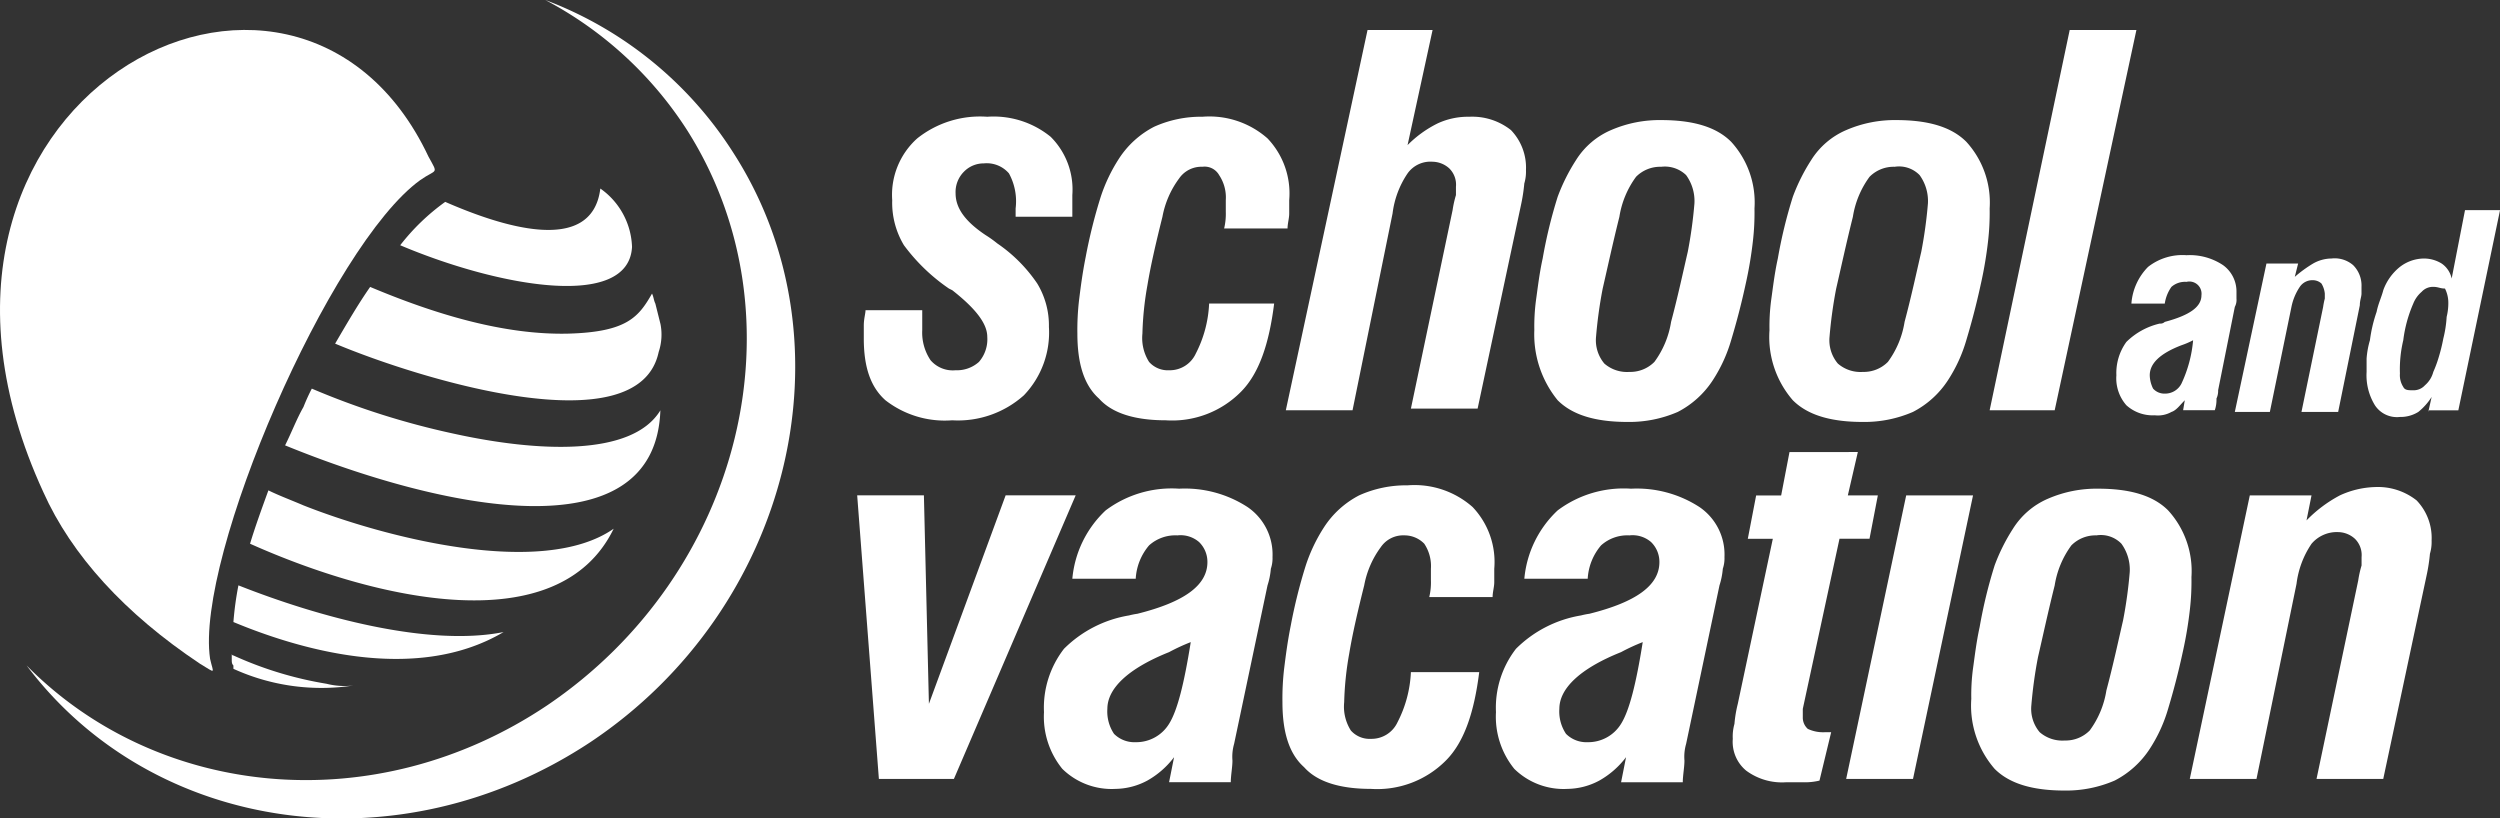
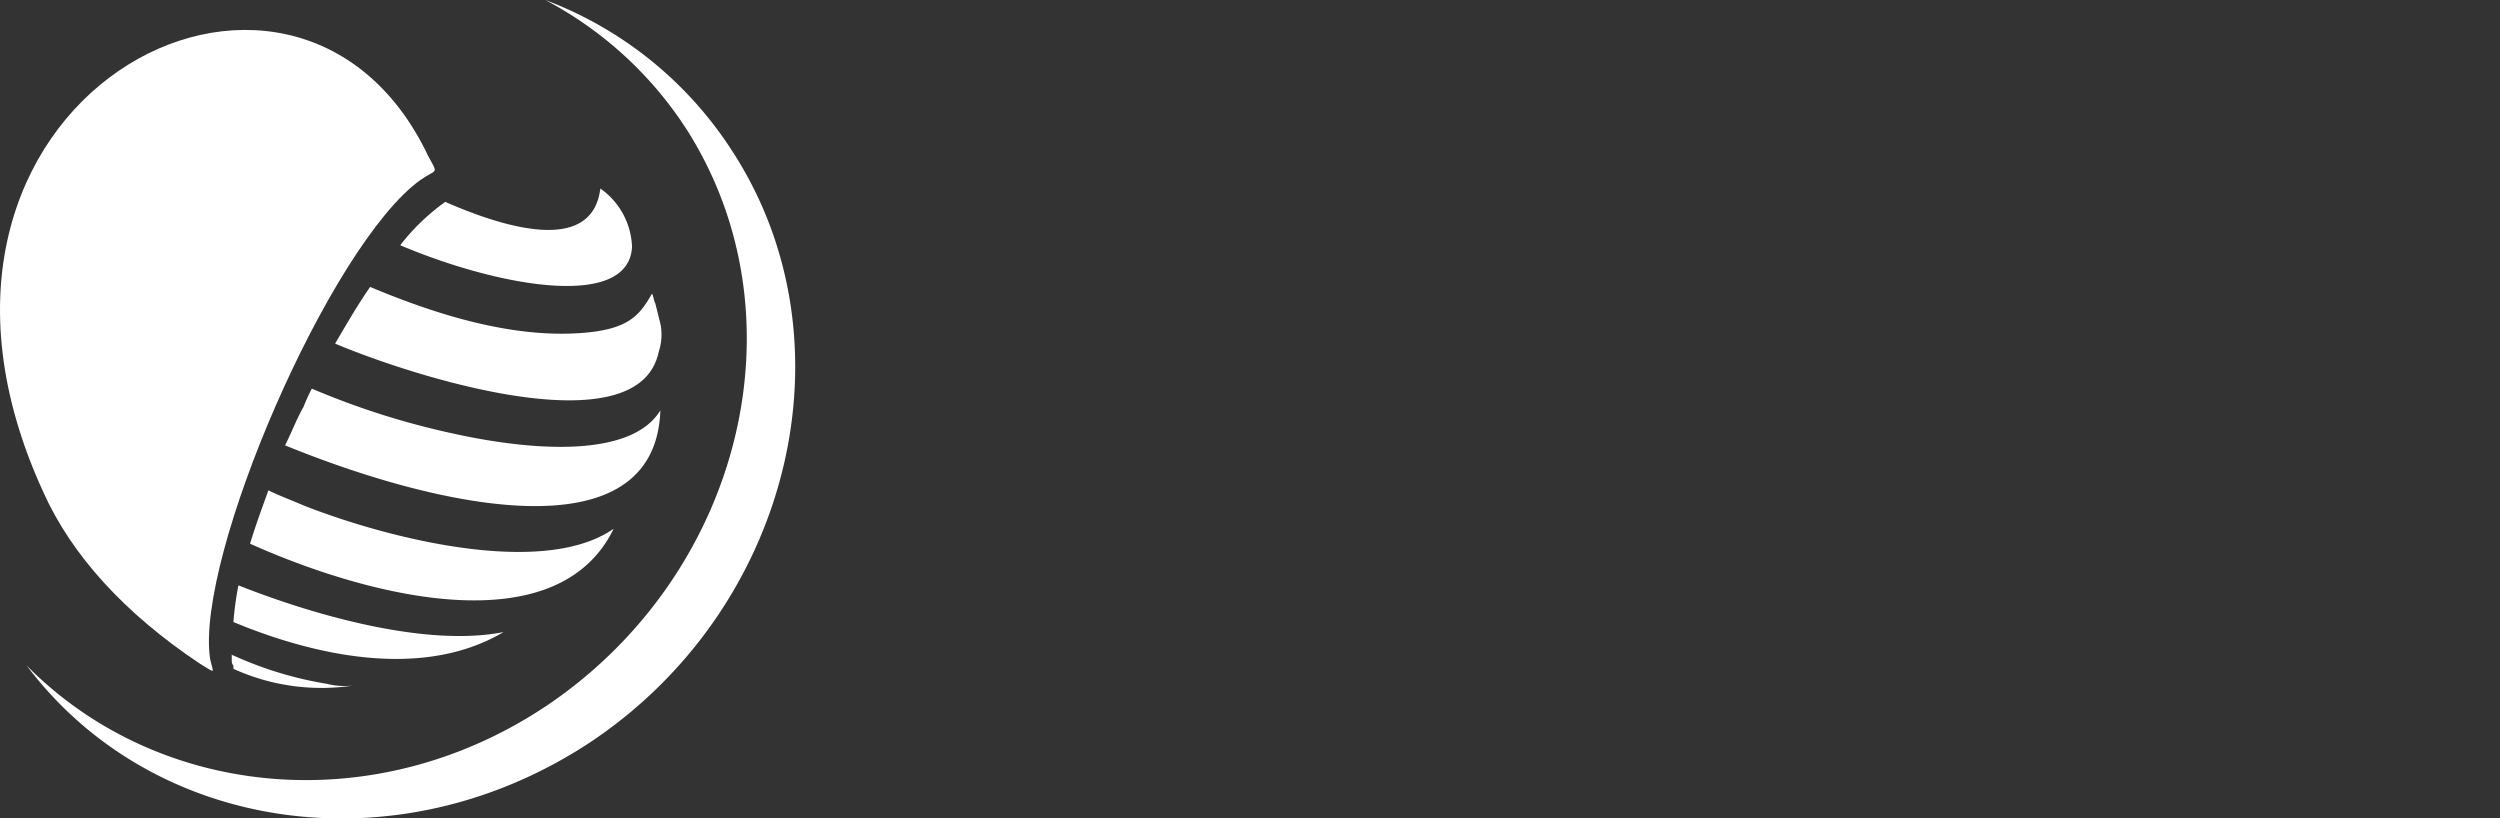
<svg xmlns="http://www.w3.org/2000/svg" width="183.269" height="60" viewBox="0 0 183.269 60">
  <rect x="0" y="0" width="183.269" height="60" fill="#333333" stroke="none" />
  <g id="LOGO_school-and-vacation-Bianco" transform="translate(0.001)">
-     <path id="Tracciato_3190" data-name="Tracciato 3190" d="M149.764,35.394l.245-1.1a4.44,4.44,0,0,1-.978,1.1,2.465,2.465,0,0,1-1.345.367,1.93,1.93,0,0,1-1.834-.856,4.205,4.205,0,0,1-.611-2.445v-.978a6.309,6.309,0,0,1,.245-1.345,10.355,10.355,0,0,1,.489-2.078c.122-.611.367-1.1.489-1.589a3.865,3.865,0,0,1,1.223-1.712,2.921,2.921,0,0,1,1.712-.611,2.465,2.465,0,0,1,1.345.367,1.78,1.78,0,0,1,.734,1.1l.978-5.013h2.568l-3.057,14.672h-2.2Zm.367-9.17a1.11,1.11,0,0,0-.856.367,2.193,2.193,0,0,0-.611.856,9.714,9.714,0,0,0-.734,2.69,9.173,9.173,0,0,0-.245,2.445,1.58,1.58,0,0,0,.245.978c.122.245.367.245.734.245a1.11,1.11,0,0,0,.856-.367,1.929,1.929,0,0,0,.611-.978,8.427,8.427,0,0,0,.367-.978,12.688,12.688,0,0,0,.367-1.467,8.414,8.414,0,0,0,.245-1.589,4.211,4.211,0,0,0,.122-1.1,2.3,2.3,0,0,0-.245-.978C150.619,26.346,150.5,26.224,150.13,26.224Zm-11.982,9.17h-2.568L137.9,24.512h2.323l-.245.978a9.331,9.331,0,0,1,1.345-.978,2.787,2.787,0,0,1,1.345-.367,2.075,2.075,0,0,1,1.589.489,2.112,2.112,0,0,1,.611,1.589v.489c0,.245-.122.489-.122.856l-1.589,7.825h-2.69l1.589-7.7a5.3,5.3,0,0,1,.122-.611v-.367a1.738,1.738,0,0,0-.245-.734.934.934,0,0,0-.611-.245,1.112,1.112,0,0,0-.978.489,4.081,4.081,0,0,0-.611,1.467Zm-6.236-.856c-.367.367-.611.734-.978.856a2.011,2.011,0,0,1-1.223.245,2.876,2.876,0,0,1-2.079-.734,2.989,2.989,0,0,1-.734-2.2,3.88,3.88,0,0,1,.734-2.445,5.135,5.135,0,0,1,2.445-1.345.449.449,0,0,0,.367-.122c1.834-.489,2.69-1.1,2.69-1.956a.892.892,0,0,0-1.1-.978,1.5,1.5,0,0,0-1.1.367,2.838,2.838,0,0,0-.489,1.223H128a4.267,4.267,0,0,1,1.223-2.69,4.077,4.077,0,0,1,2.812-.856,4.393,4.393,0,0,1,2.69.734,2.376,2.376,0,0,1,.978,1.956v.489a1.1,1.1,0,0,1-.122.611L134.358,33.8a1.329,1.329,0,0,1-.122.611,2.387,2.387,0,0,1-.122.856h-2.323Zm.611-4.4a5.96,5.96,0,0,1-.856.367c-1.589.611-2.323,1.345-2.323,2.2a2.3,2.3,0,0,0,.245.978,1.11,1.11,0,0,0,.856.367,1.345,1.345,0,0,0,1.223-.734A9.359,9.359,0,0,0,132.524,30.137Z" transform="translate(28.247 -5.195)" fill="#fff" />
    <path id="Tracciato_3191" data-name="Tracciato 3191" d="M23.608,58.129a27,27,0,0,1-6.847-2.079.12.12,0,0,1-.122-.122v.367c0,.245,0,.367.122.489v.245a15.552,15.552,0,0,0,8.8,1.223,5.446,5.446,0,0,1-1.956-.122m21.03-11.371c-5.257,3.668-16.873.611-22.741-1.712-.856-.367-1.834-.734-2.568-1.1-.489,1.345-.978,2.69-1.345,3.912C27.276,52.015,40.6,55.072,44.637,46.758ZM45.982,26.1a5.446,5.446,0,0,0-2.323-4.279c-.611,5.013-7.458,2.69-11.371.978a15.906,15.906,0,0,0-3.3,3.179C36.2,29.03,45.738,30.741,45.982,26.1Zm2.078,5.624-.367-1.467c-.122-.245-.122-.489-.245-.734-.978,1.712-1.834,2.812-6.113,2.934-4.768.122-9.9-1.467-14.55-3.423-.856,1.223-1.712,2.69-2.568,4.157,6.113,2.568,22.252,7.58,23.719.611A4.015,4.015,0,0,0,48.061,31.719Zm-27.51,8.925c11.371,4.646,27.143,8.069,27.51-2.568C45.982,41.5,39.013,41.134,32.9,39.789a57.258,57.258,0,0,1-10.392-3.3,14.343,14.343,0,0,0-.611,1.345C21.407,38.688,21.04,39.667,20.551,40.645ZM16.761,53.6c4.4,1.834,13.2,4.646,19.807.734-5.5,1.1-13.571-1.1-19.44-3.423A23.465,23.465,0,0,0,16.761,53.6ZM53.44,19.248A28.039,28.039,0,0,0,39.624,8a27.706,27.706,0,0,1,10.393,9.537C58.7,31.23,54.052,50.059,39.747,59.718,27.153,68.154,11.259,66.565,1.6,56.784,10.892,69.132,28.865,71.7,42.925,62.408,57.6,52.627,62.366,33.187,53.44,19.248Z" transform="translate(0.349 -8)" fill="#fff" />
    <path id="Tracciato_3192" data-name="Tracciato 3192" d="M31.421,19.093C21.64-1.692-10.027,14.936,3.178,43.668c2.079,4.646,5.991,8.925,11.493,12.593,1.223.734.978.734.734-.367-1.1-7.458,8.8-30.322,15.405-35.09,1.223-.856,1.345-.367.611-1.712" transform="translate(-0.006 -7.6)" fill="#fff" />
-     <path id="Tracciato_3193" data-name="Tracciato 3193" d="M134.418,37.676,140.286,9.8h4.891l-5.991,27.876Zm-6.969-17.851a2.488,2.488,0,0,0-1.834.734,6.706,6.706,0,0,0-1.223,2.934c-.489,1.956-.856,3.668-1.223,5.257a32.947,32.947,0,0,0-.489,3.546,2.656,2.656,0,0,0,.611,1.956,2.531,2.531,0,0,0,1.834.611,2.488,2.488,0,0,0,1.834-.734,6.706,6.706,0,0,0,1.223-2.934c.489-1.834.856-3.546,1.223-5.135a32.947,32.947,0,0,0,.489-3.546,3.237,3.237,0,0,0-.611-2.079A2.1,2.1,0,0,0,127.449,19.826Zm-9.17,11.982a14.837,14.837,0,0,1,.122-2.2c.122-.856.245-1.956.489-3.057a35.119,35.119,0,0,1,1.1-4.524,13.8,13.8,0,0,1,1.345-2.69,5.656,5.656,0,0,1,2.568-2.2,8.933,8.933,0,0,1,3.668-.734c2.323,0,4.035.489,5.135,1.589a6.59,6.59,0,0,1,1.712,4.891,18.1,18.1,0,0,1-.122,2.445,29.333,29.333,0,0,1-.489,2.934c-.367,1.712-.734,3.057-1.1,4.279a11,11,0,0,1-1.345,2.934,6.768,6.768,0,0,1-2.568,2.323,8.933,8.933,0,0,1-3.668.734c-2.323,0-4.035-.489-5.135-1.589A7.073,7.073,0,0,1,118.279,31.808Zm-7.947-11.982a2.488,2.488,0,0,0-1.834.734,6.706,6.706,0,0,0-1.223,2.934c-.489,1.956-.856,3.668-1.223,5.257a32.947,32.947,0,0,0-.489,3.546,2.656,2.656,0,0,0,.611,1.956,2.531,2.531,0,0,0,1.834.611,2.488,2.488,0,0,0,1.834-.734,6.706,6.706,0,0,0,1.223-2.934c.489-1.834.856-3.546,1.223-5.135a32.947,32.947,0,0,0,.489-3.546,3.237,3.237,0,0,0-.611-2.079A2.246,2.246,0,0,0,110.332,19.826Zm-9.292,11.982a14.836,14.836,0,0,1,.122-2.2c.122-.856.245-1.956.489-3.057a35.117,35.117,0,0,1,1.1-4.524,13.8,13.8,0,0,1,1.345-2.69,5.656,5.656,0,0,1,2.568-2.2,8.933,8.933,0,0,1,3.668-.734c2.323,0,4.035.489,5.135,1.589a6.59,6.59,0,0,1,1.712,4.891,18.1,18.1,0,0,1-.122,2.445,29.328,29.328,0,0,1-.489,2.934c-.367,1.712-.734,3.057-1.1,4.279a11,11,0,0,1-1.345,2.934,6.768,6.768,0,0,1-2.568,2.323,8.933,8.933,0,0,1-3.668.734c-2.323,0-4.035-.489-5.135-1.589A7.647,7.647,0,0,1,101.039,31.808ZM87.713,37.676H82.822L88.813,9.8h4.768l-1.834,8.436a8.288,8.288,0,0,1,2.2-1.589,5.3,5.3,0,0,1,2.323-.489,4.575,4.575,0,0,1,3.057.978,3.966,3.966,0,0,1,1.1,2.934,3.038,3.038,0,0,1-.122.978,12.843,12.843,0,0,1-.245,1.589L96.882,37.554H91.992L95.049,23a7.8,7.8,0,0,1,.245-1.1v-.611a1.67,1.67,0,0,0-.489-1.345,1.868,1.868,0,0,0-1.223-.489,2.057,2.057,0,0,0-1.834.856,6.684,6.684,0,0,0-1.1,2.934Zm-5.746-7.825c-.367,2.934-1.1,5.135-2.445,6.48a7.094,7.094,0,0,1-5.5,2.079c-2.2,0-3.912-.489-4.891-1.589-1.1-.978-1.589-2.568-1.589-4.768a19.021,19.021,0,0,1,.122-2.445c.122-.978.245-1.956.489-3.179a38.065,38.065,0,0,1,1.1-4.4A12.057,12.057,0,0,1,70.6,19.214a6.768,6.768,0,0,1,2.568-2.323,8.362,8.362,0,0,1,3.546-.734,6.434,6.434,0,0,1,4.768,1.589,5.841,5.841,0,0,1,1.589,4.524v.978c0,.367-.122.734-.122,1.1H78.3a4.586,4.586,0,0,0,.122-1.223v-.856a2.947,2.947,0,0,0-.489-1.834,1.22,1.22,0,0,0-1.223-.611A1.983,1.983,0,0,0,75,20.682a6.78,6.78,0,0,0-1.223,2.812c-.489,1.956-.856,3.546-1.1,5.013a23.107,23.107,0,0,0-.367,3.546,3.27,3.27,0,0,0,.489,2.078,1.832,1.832,0,0,0,1.467.611,2.1,2.1,0,0,0,1.956-1.223,8.814,8.814,0,0,0,.978-3.668Zm-29.955.489h4.157v1.467a3.63,3.63,0,0,0,.611,2.2,2.146,2.146,0,0,0,1.834.734,2.419,2.419,0,0,0,1.712-.611,2.531,2.531,0,0,0,.611-1.834c0-.978-.856-2.079-2.568-3.423l-.245-.122a13.75,13.75,0,0,1-3.3-3.179,6.056,6.056,0,0,1-.856-3.3A5.552,5.552,0,0,1,55.8,17.747a7.389,7.389,0,0,1,5.135-1.589,6.62,6.62,0,0,1,4.646,1.467A5.451,5.451,0,0,1,67.172,21.9v1.589H63.015v-.611a4.268,4.268,0,0,0-.489-2.568,2.146,2.146,0,0,0-1.834-.734,2.025,2.025,0,0,0-1.467.611,2.112,2.112,0,0,0-.611,1.589c0,1.1.734,2.079,2.2,3.057a8.337,8.337,0,0,1,.856.611A11.068,11.068,0,0,1,64.6,28.384a5.923,5.923,0,0,1,.856,3.179,6.648,6.648,0,0,1-1.834,5.013,7.244,7.244,0,0,1-5.257,1.834,7.087,7.087,0,0,1-4.891-1.467c-1.1-.978-1.589-2.445-1.589-4.524v-.978C51.889,30.952,52.011,30.585,52.011,30.34ZM153.98,64.7H149.09l4.4-20.785h4.524l-.367,1.834a9.767,9.767,0,0,1,2.445-1.834,6.571,6.571,0,0,1,2.568-.611,4.575,4.575,0,0,1,3.057.978,3.966,3.966,0,0,1,1.1,2.934,3.038,3.038,0,0,1-.122.978,12.844,12.844,0,0,1-.245,1.589L163.272,64.7h-4.891l3.057-14.549a7.8,7.8,0,0,1,.245-1.1v-.611a1.67,1.67,0,0,0-.489-1.345,1.868,1.868,0,0,0-1.223-.489,2.433,2.433,0,0,0-1.956.856,6.684,6.684,0,0,0-1.1,2.934ZM142.243,46.846a2.488,2.488,0,0,0-1.834.734,6.706,6.706,0,0,0-1.223,2.934c-.489,1.956-.856,3.668-1.223,5.257a32.947,32.947,0,0,0-.489,3.546,2.656,2.656,0,0,0,.611,1.956,2.531,2.531,0,0,0,1.834.611,2.488,2.488,0,0,0,1.834-.734,6.706,6.706,0,0,0,1.223-2.934c.489-1.834.856-3.546,1.223-5.135a32.944,32.944,0,0,0,.489-3.546,3.237,3.237,0,0,0-.611-2.079A2.1,2.1,0,0,0,142.243,46.846Zm-9.17,11.982a14.835,14.835,0,0,1,.122-2.2c.122-.856.245-1.956.489-3.057a35.114,35.114,0,0,1,1.1-4.524,13.8,13.8,0,0,1,1.345-2.69,5.656,5.656,0,0,1,2.568-2.2,8.933,8.933,0,0,1,3.668-.734c2.323,0,4.035.489,5.135,1.589a6.59,6.59,0,0,1,1.712,4.891,18.092,18.092,0,0,1-.122,2.445,29.337,29.337,0,0,1-.489,2.934c-.367,1.712-.734,3.057-1.1,4.279a11,11,0,0,1-1.345,2.934,6.768,6.768,0,0,1-2.568,2.323,8.933,8.933,0,0,1-3.668.734c-2.323,0-4.035-.489-5.135-1.589A7.073,7.073,0,0,1,133.073,58.828ZM123.9,64.7l4.4-20.785H133.2l-4.4,20.785Zm.856-23.964-.734,3.179h2.2l-.611,3.179h-2.2l-2.69,12.471v.611a1.11,1.11,0,0,0,.367.856,2.63,2.63,0,0,0,1.223.245h.489l-.856,3.546a4.587,4.587,0,0,1-1.223.122H119.5a4.417,4.417,0,0,1-2.934-.856,2.74,2.74,0,0,1-.978-2.323,3.385,3.385,0,0,1,.122-1.1,9.029,9.029,0,0,1,.245-1.467l2.568-12.1h-1.834l.611-3.179h1.834l.611-3.179ZM107.764,63.107a6.372,6.372,0,0,1-1.956,1.712,5.057,5.057,0,0,1-2.323.611,5.163,5.163,0,0,1-3.912-1.467,6.057,6.057,0,0,1-1.345-4.157,7.05,7.05,0,0,1,1.467-4.646,8.788,8.788,0,0,1,4.768-2.445,5.3,5.3,0,0,1,.611-.122c3.423-.856,5.135-2.078,5.135-3.79a2.025,2.025,0,0,0-.611-1.467,2.075,2.075,0,0,0-1.589-.489,2.876,2.876,0,0,0-2.078.734,4.122,4.122,0,0,0-.978,2.445h-4.646a7.831,7.831,0,0,1,2.445-5.013,8.07,8.07,0,0,1,5.38-1.589,8.43,8.43,0,0,1,5.013,1.345,4.208,4.208,0,0,1,1.834,3.668,2.387,2.387,0,0,1-.122.856,5.381,5.381,0,0,1-.245,1.223l-2.445,11.615a3.407,3.407,0,0,0-.122,1.223c0,.489-.122,1.1-.122,1.589H107.4Zm1.223-8.436a14.445,14.445,0,0,0-1.589.734c-3.057,1.223-4.524,2.69-4.524,4.157a2.947,2.947,0,0,0,.489,1.834,2.112,2.112,0,0,0,1.589.611,2.819,2.819,0,0,0,2.445-1.345C108.009,59.684,108.5,57.728,108.987,54.671ZM97,56.872c-.367,2.934-1.1,5.135-2.445,6.48a7.094,7.094,0,0,1-5.5,2.078c-2.2,0-3.912-.489-4.891-1.589-1.1-.978-1.589-2.568-1.589-4.768a19.021,19.021,0,0,1,.122-2.445c.122-.978.245-1.956.489-3.179a38.063,38.063,0,0,1,1.1-4.4,12.057,12.057,0,0,1,1.345-2.812A6.768,6.768,0,0,1,88.2,43.912a8.362,8.362,0,0,1,3.546-.734,6.434,6.434,0,0,1,4.768,1.589,5.841,5.841,0,0,1,1.589,4.524v.978c0,.367-.122.734-.122,1.1H93.337a4.587,4.587,0,0,0,.122-1.223v-.856a2.947,2.947,0,0,0-.489-1.834,2.025,2.025,0,0,0-1.467-.611,1.983,1.983,0,0,0-1.712.856,6.78,6.78,0,0,0-1.223,2.812c-.489,1.956-.856,3.546-1.1,5.013a23.107,23.107,0,0,0-.367,3.546,3.27,3.27,0,0,0,.489,2.079,1.832,1.832,0,0,0,1.467.611,2.1,2.1,0,0,0,1.956-1.223,8.814,8.814,0,0,0,.978-3.668H97ZM74.63,63.107a6.372,6.372,0,0,1-1.956,1.712,5.057,5.057,0,0,1-2.323.611,5.163,5.163,0,0,1-3.912-1.467,6.057,6.057,0,0,1-1.345-4.157,7.05,7.05,0,0,1,1.467-4.646,8.788,8.788,0,0,1,4.768-2.445,5.3,5.3,0,0,1,.611-.122c3.423-.856,5.135-2.078,5.135-3.79a2.025,2.025,0,0,0-.611-1.467,2.075,2.075,0,0,0-1.589-.489,2.876,2.876,0,0,0-2.078.734,4.122,4.122,0,0,0-.978,2.445H67.172a7.831,7.831,0,0,1,2.445-5.013A8.07,8.07,0,0,1,75,43.423a8.43,8.43,0,0,1,5.013,1.345,4.208,4.208,0,0,1,1.834,3.668,2.387,2.387,0,0,1-.122.856,5.381,5.381,0,0,1-.245,1.223L79.032,62.129a3.407,3.407,0,0,0-.122,1.223c0,.489-.122,1.1-.122,1.589H74.264Zm1.223-8.436a14.445,14.445,0,0,0-1.589.734c-3.057,1.223-4.524,2.69-4.524,4.157a2.947,2.947,0,0,0,.489,1.834,2.112,2.112,0,0,0,1.589.611,2.819,2.819,0,0,0,2.445-1.345C74.875,59.684,75.364,57.728,75.853,54.671ZM58.491,64.7h-5.5L51.4,43.912h4.891l.367,15.283,5.624-15.283h5.135Z" transform="translate(11.437 -7.599)" fill="#fff" />
  </g>
</svg>